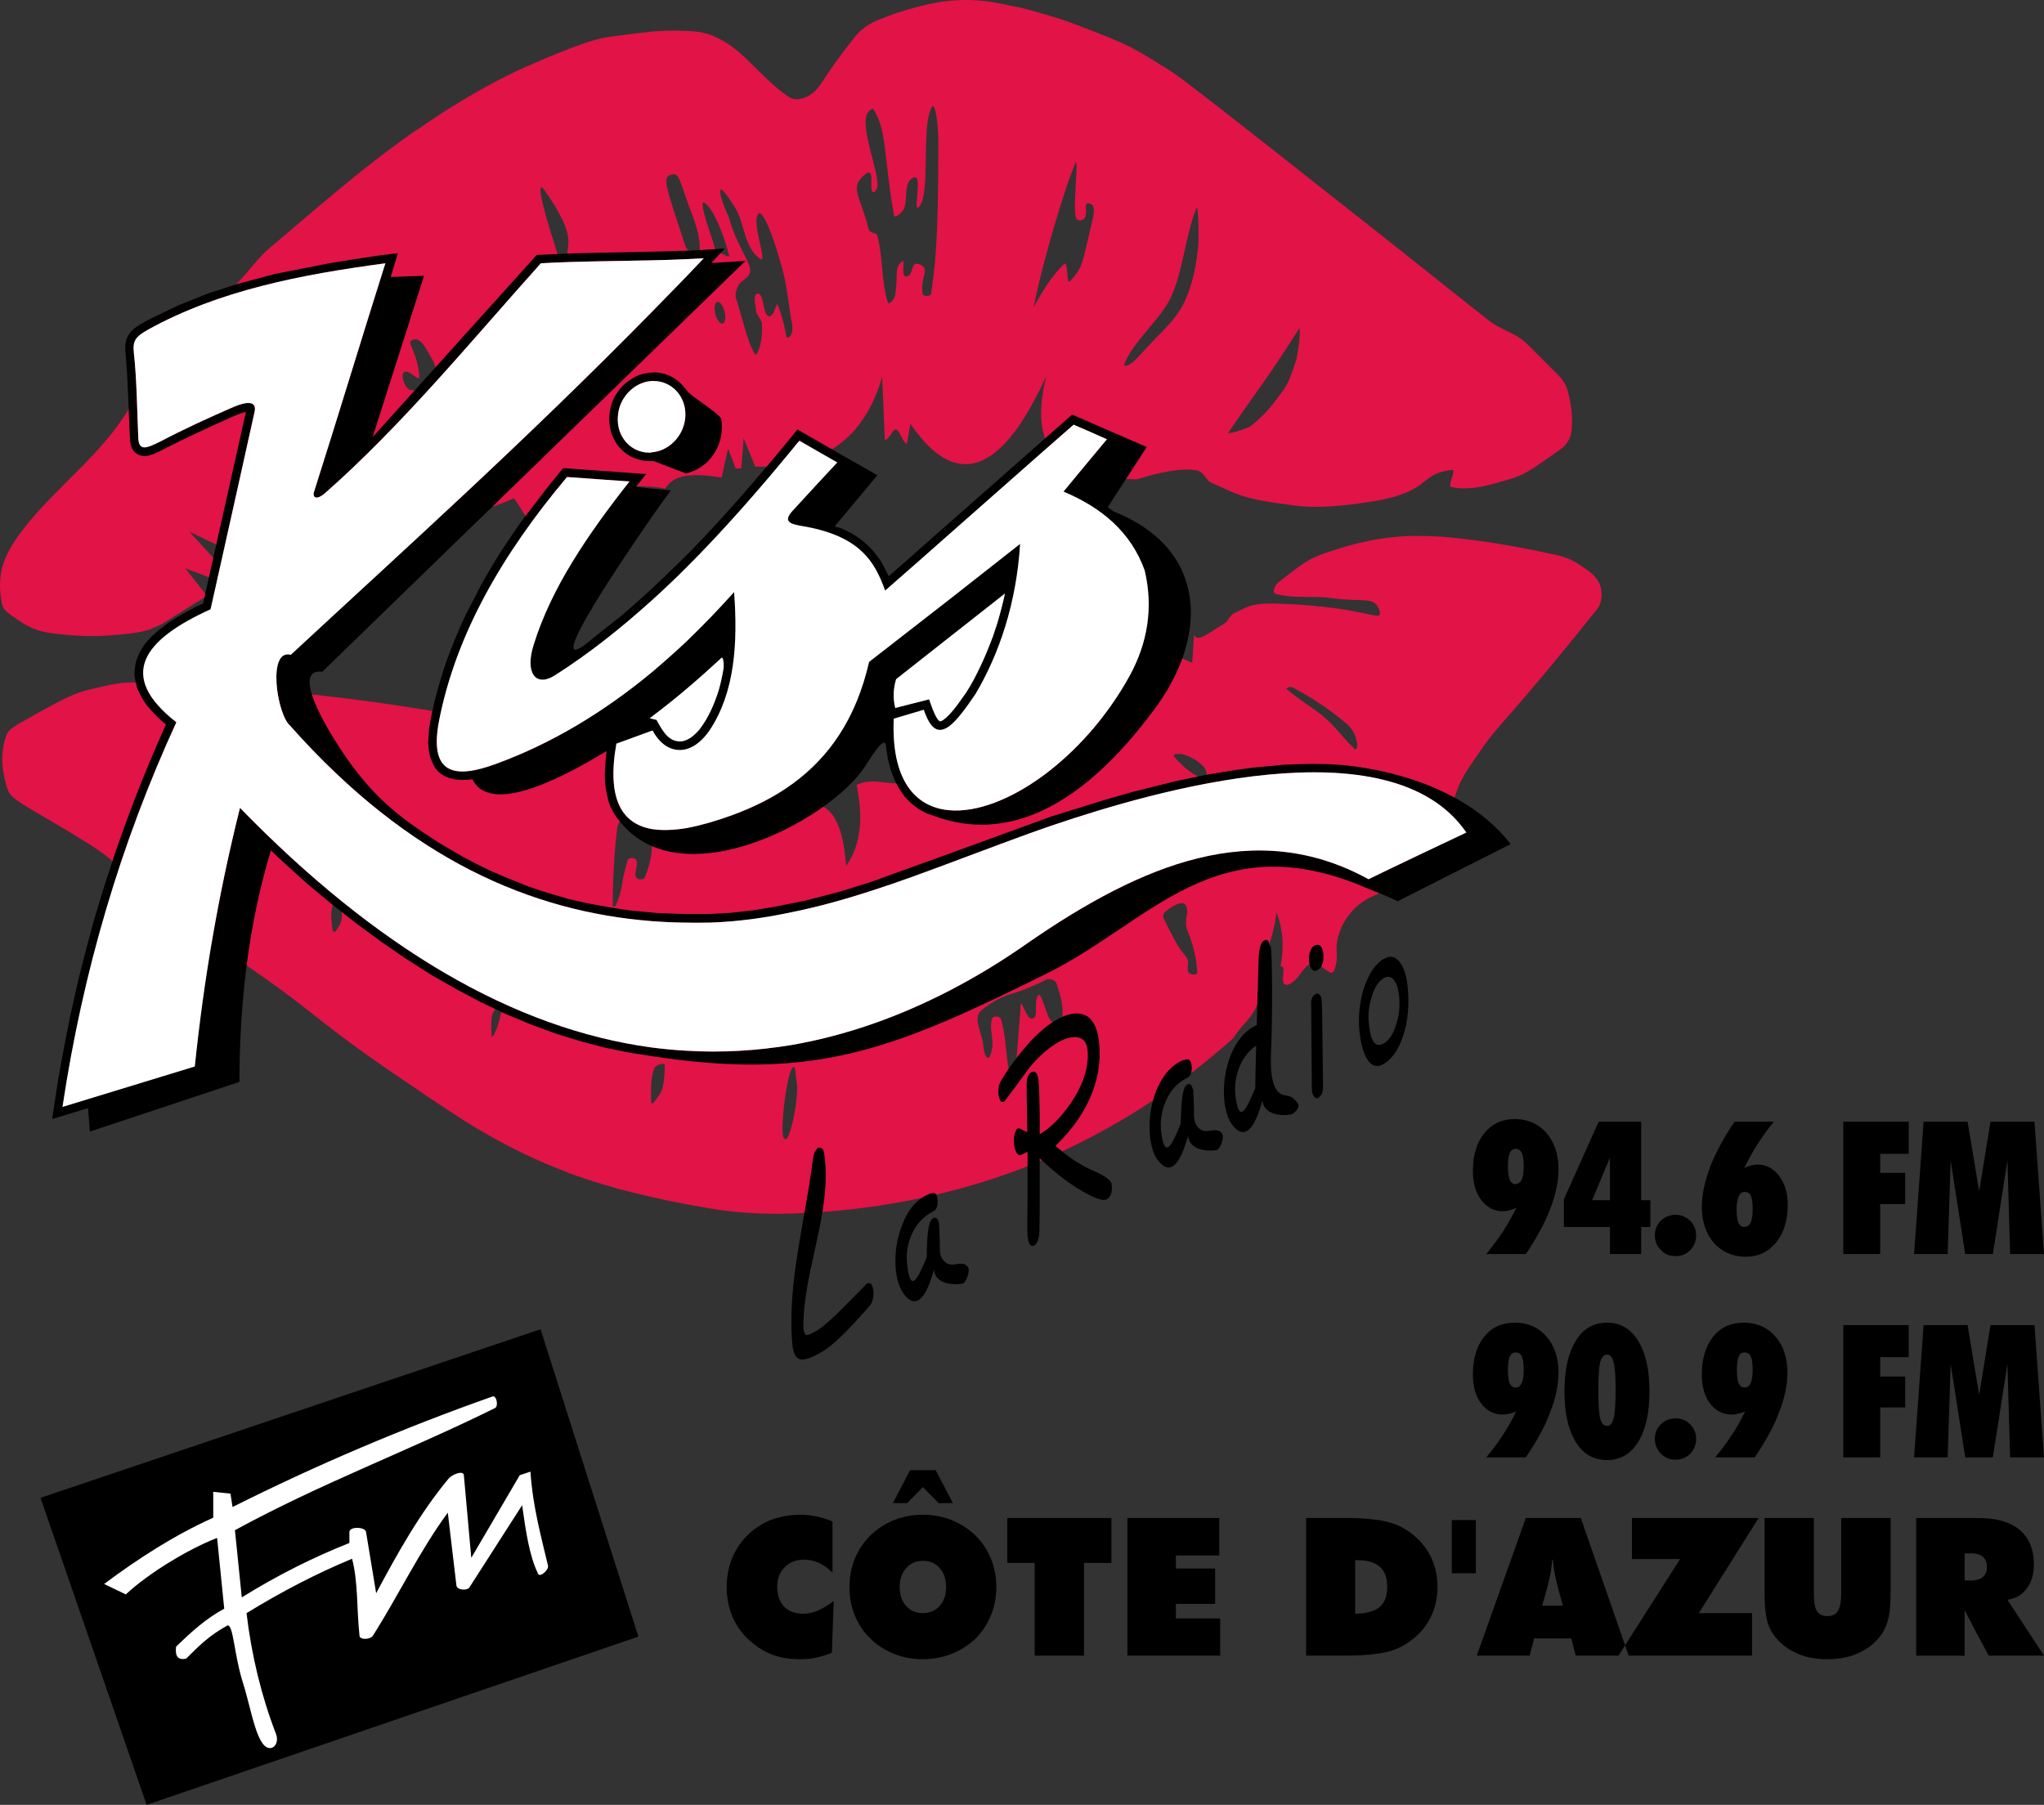
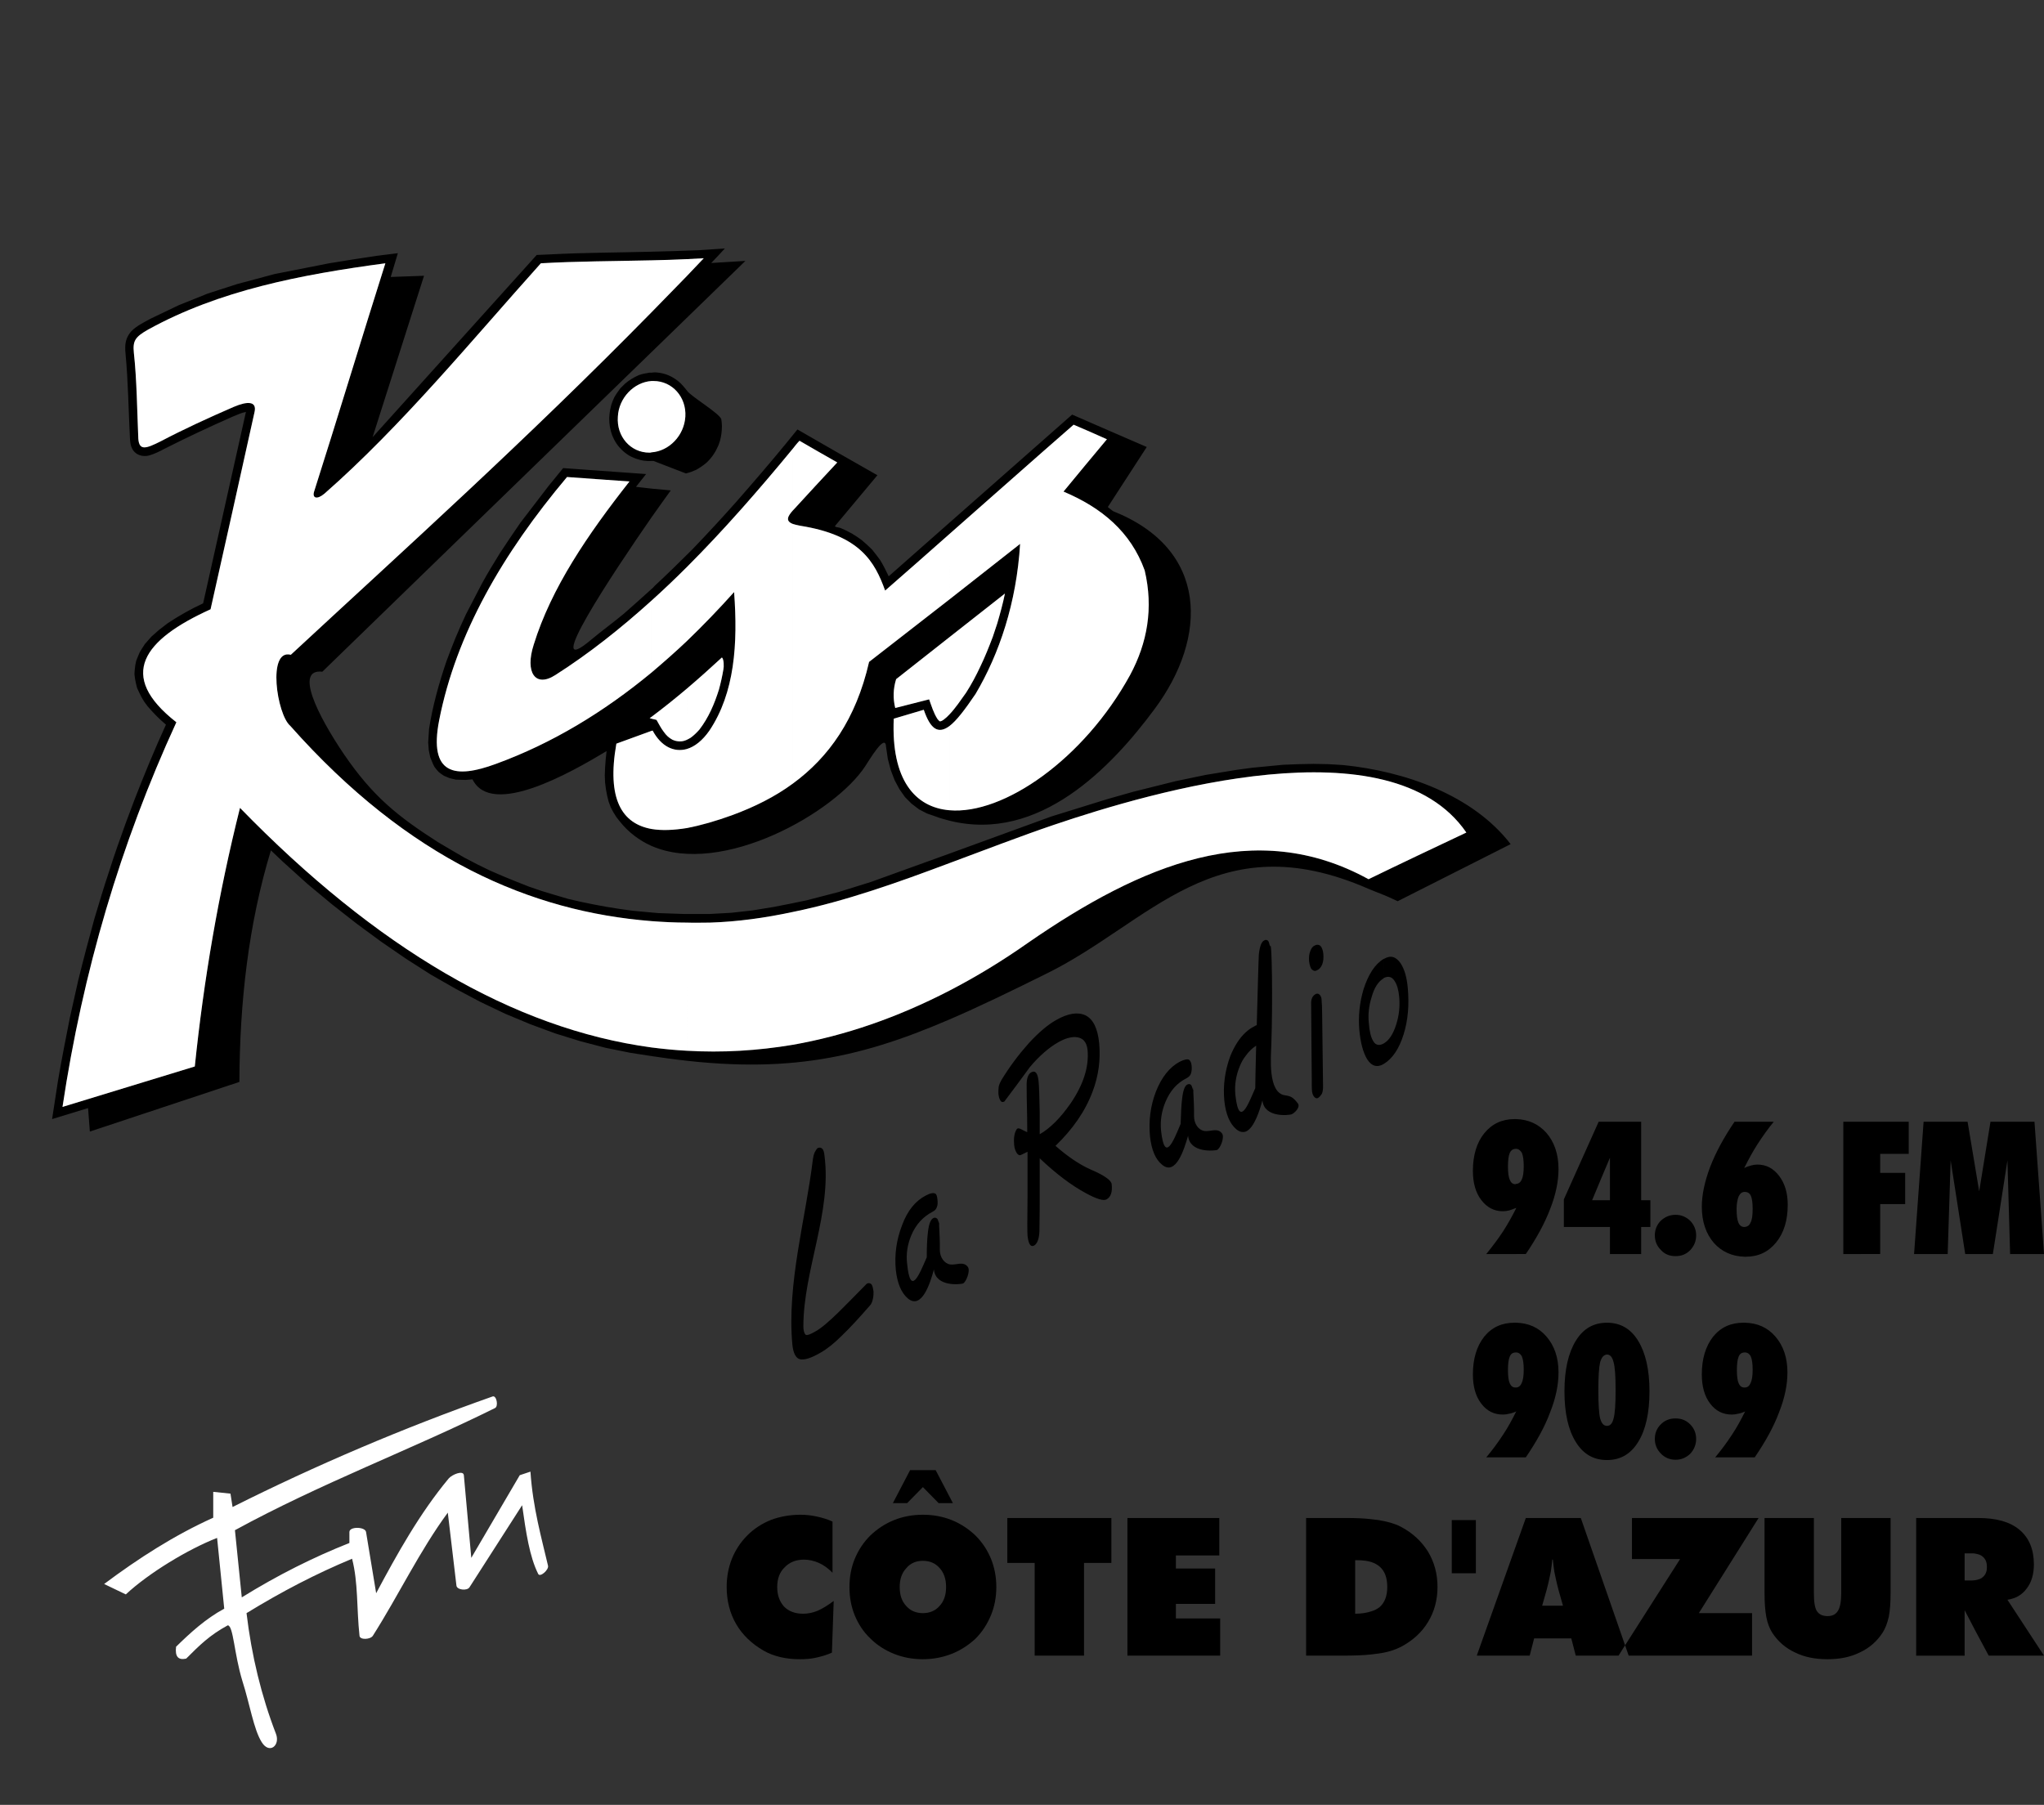
<svg xmlns="http://www.w3.org/2000/svg" version="1.1" id="Layer_1" width="495.018" height="437.166" viewBox="0 0 495.018 437.166" style="overflow:visible;enable-background:new 0 0 495.018 437.166;" xml:space="preserve">
  <rect x="0" y="0" width="495.018" height="437.166" fill="#333333" stroke="none" />
  <g>
-     <path style="fill:#E21346;" d="M320.129,234.198v-60.984c0.216,0.144,0.36,0.288,0.504,0.432c2.736,2.304,4.752,5.184,7.2,7.56   c0.504,0.576,1.296,0.36,0.576-2.304c-0.432-1.728-1.512-3.024-2.736-3.96c-1.8-1.512-3.6-2.88-5.544-4.176v-23.832   c12.097,1.296,14.688,3.528,13.968,1.08c-1.151-3.744-3.527-2.088-11.304-3.096c-0.864-0.144-1.8-0.216-2.664-0.288v-10.368   c1.08-0.432,2.376-0.792,4.104-1.368c4.104-1.296,8.279-2.232,12.6-2.736c4.608-0.504,9.288-0.432,14.112,0   c8.64,0.792,17.28,2.376,25.848,4.248c2.16,0.432,4.393,1.368,6.265,2.736c1.728,1.152,3.672,2.448,4.464,4.608   c0.575,1.8,0.504,4.176-0.648,5.688c-22.32,27.936-23.399,27.072-28.8,35.064c-2.016,2.952-4.32,5.976-5.472,9.648   c-4.608,14.472-11.593,21.168-19.944,24.84c-3.672,1.512-6.912,4.896-8.208,8.712c-1.656,4.752,0.144,5.112-1.296,9.288   c-0.072,0.216-0.648,0.863-1.008,0.576C321.209,235.062,320.633,234.558,320.129,234.198L320.129,234.198z M320.129,122.742V45.63   c10.296,8.064,23.473,18.504,40.464,32.04c2.736,2.16,6.624,3.024,9.217,5.616c2.52,2.52,5.04,5.04,7.56,7.56   c1.224,1.224,2.16,2.808,2.521,4.68c0.72,2.88,1.079,6.12,0.647,9.216c-0.216,1.512-1.224,3.168-2.736,4.176   c-8.495,5.976-8.567,6.192-15.119,7.992c-3.456,1.008-7.416,1.872-11.16,1.08c-1.225-0.288,1.512-4.392,0-4.176   c-6.048,0.864-5.328,2.88-10.44,5.256c-3.168,1.44-6.84,2.16-10.512,2.664C327.186,122.238,323.658,122.67,320.129,122.742z    M320.129,45.63v77.112c-2.376,0.072-4.68,0-7.056-0.36c-2.88-0.36-5.112-0.72-6.912-1.008v-21.096   c0.792-0.792,1.584-1.728,2.304-2.664c3.024-4.032,3.385-3.96,5.473-10.512c0.432-1.44,1.296-8.424,0.575-7.344   c-3.384,5.328-5.976,9.216-8.352,12.6V34.614C310.049,37.71,314.73,41.31,320.129,45.63L320.129,45.63z M320.129,134.262v10.368   c-3.744-0.144-7.632,0.216-11.231-0.792c-0.864-0.216-0.216-2.088,0.647-2.736C315.377,136.494,317.106,135.342,320.129,134.262   L320.129,134.262z M320.129,146.934v23.832c-2.304-1.584-4.607-2.952-7.056-4.248c-0.576-0.288-1.8,0.144-1.44,0.432   c2.809,2.376,5.832,4.176,8.496,6.264v60.984c-1.08-0.937-1.512-1.296-2.808-0.721c-1.8,0.792-2.521,3.24-4.248,4.393   c-0.504,0.359-1.44,1.08-2.088,0.432c-0.864-0.864,0.647-4.68-0.864-4.176c0.937-4.752,0.576-9.144-1.008-13.176   c-0.36,3.815-1.368,7.271-2.952,10.439v-85.176c1.584-0.072,3.744,0,6.912,0.144C315.738,146.502,318.042,146.718,320.129,146.934z    M306.162,34.614v57.744c-2.952,4.176-5.472,7.704-8.64,12.384c-0.504,0.72,4.752-1.08,5.256-1.44   c1.224-0.936,2.304-1.944,3.384-3.024v21.096c-6.192-1.152-7.416-2.088-12.816-4.464c-1.224-0.504-1.728-2.592-3.384-2.952   c-1.151-0.216-2.592-0.288-4.104-0.144v-38.88c0.576-0.936,1.08-1.944,1.584-3.168c1.584-3.816,2.304-7.92,2.735-12.024   c0.217-1.44,0.072-10.512-0.432-9.36c-1.872,4.824-2.664,9.936-3.888,14.832V18.846C288.45,20.79,294.066,25.11,306.162,34.614   L306.162,34.614z M306.162,146.214v85.176c-0.432,0.721-0.864,1.513-1.368,2.232c2.16,11.664-3.24,12.888-6.048,17.784   c-4.104,3.672-8.424,7.199-12.888,10.512V229.95c0.72,1.008,1.08,1.296,1.584,2.088c0.72,1.008-0.216,2.736,0.432,3.528   c0.504,0.647,2.16,0.647,2.088,0c-0.216-3.673-1.151-7.272-2.52-10.513c-0.36-0.936-0.216-2.376,0-3.527   c0.288-1.152-0.145-2.736-1.008-2.736c-0.217,0-0.433,0-0.576,0v-33.912c1.008,1.08,2.16,1.944,3.312,2.664   c0.864,0.576,2.521,1.152,2.88,0.432c0.433-0.864-0.216-1.944-0.792-2.52c-1.439-1.44-3.239-2.304-4.823-2.736   c-0.217-0.072-0.36-0.072-0.576-0.072v-23.328l2.88,1.224l0.432-6.84c0.648,2.376,4.752-1.296,7.128-2.52   c1.08-0.504,1.368-2.088,2.736-2.736C301.77,147.15,302.706,146.43,306.162,146.214z M285.858,18.846v46.368   c-0.576,2.232-1.225,4.464-2.16,6.552c-2.376,5.328-9.432,11.16-11.376,16.344c-0.36,0.792,1.008,1.008,3.744-2.088   c4.68-5.256,7.56-7.416,9.792-11.088v38.88c-3.024,0.216-6.624,1.08-10.584,2.304c-6.984-0.216-13.32-1.008-17.641-4.032V63.99l0,0   c1.152-1.152,0.576,5.184,1.44,4.176c3.312-3.528,2.88-4.032,5.256-13.824c0.432-1.656,1.224-4.752-0.432-5.04   c-1.729-0.36-0.288,1.656-1.225,3.528c-0.359,0.792-1.943,0.648-2.088,0c-0.863-3.024,0.864-15.912-0.216-13.176   c-0.864,2.088-1.8,4.68-2.736,7.632V4.878c1.152,0.432,2.376,0.864,3.528,1.296c12.96,4.968,12.96,5.184,22.536,11.16   C283.986,17.55,284.562,17.91,285.858,18.846L285.858,18.846z M285.858,159.318v23.328c-0.864-0.072-1.872,0.072-1.584,0.504   c0.504,0.648,1.008,1.224,1.584,1.728v33.912c-1.44,0.288-2.736,1.296-3.672,2.088c-0.504,0.432-0.576,1.08-0.433,1.44   c2.16,4.464,3.312,6.479,4.104,7.632v31.968c-8.712,6.408-18.072,12.024-28.225,16.776v-98.928   c9.433-5.328,18.433-12.528,27.145-20.88L285.858,159.318z M257.633,4.878v42.408c-2.88,8.856-6.048,20.448-7.271,27.072   c-0.145,0.576,2.52-5.616,7.271-10.368v48.096c-4.896-3.384-7.056-9.576-4.248-20.952c-2.088,4.536-4.248,8.424-6.264,11.52V1.854   C250.578,2.718,254.106,3.726,257.633,4.878L257.633,4.878z M257.633,179.766v98.928c-3.456,1.584-6.983,3.096-10.512,4.464   v-38.592c0-0.433,0-0.792,0.072-1.225c0.144-1.584,1.296,3.456,2.664,3.384c1.872-0.144,0.432-3.527,1.439-5.472   c0.576-1.08,1.009,0.648,2.521,4.824c0.576,1.512,2.664,3.168,3.168,1.512c0.936-3.023-0.145-6.479-1.08-9.288   c-0.216-0.864-1.729-1.439-2.521-1.008c-2.735,1.368-4.752,2.16-6.264,2.736v-55.08C250.65,183.51,254.177,181.782,257.633,179.766   z M247.122,1.854v100.8c-8.424,12.384-17.28,13.68-26.64,0c-0.288,1.584-0.576,3.24-0.864,4.896   c-0.72-0.144-1.512-2.52-2.232-3.312V64.854c0.144-0.504,0.432-0.936,1.008-1.512c0.936-0.936-0.216,3.456,0.864,3.6   c2.232,0.216,1.008-3.816,3.312-2.952c2.952,1.08,0.216,2.952,0.864,7.128c0.144,0.864,2.016,0.648,2.088,0   c0.864-7.056,1.728-10.512,1.728-37.152c0-2.808-0.648-10.152-1.728-7.776c-2.448,5.184-0.072,20.664-2.952,23.904   c-1.656,1.944,1.008-7.848-1.224-7.128c-2.736,0.936-1.296,5.4-2.52,7.776c-0.288,0.504-0.936,1.152-1.44,1.44V3.078   c3.312-1.08,6.696-2.016,10.224-2.592c4.176-0.648,8.496-0.648,12.672,0C242.514,0.918,244.818,1.35,247.122,1.854L247.122,1.854z    M247.122,184.95v55.08c-3.456,1.151-5.184,1.368-9.36,4.607c-2.376,1.8,0.144,5.688,0.36,8.424c0.36,3.889,1.656,4.177,2.16,0.792   c0.36-2.447-0.792-4.968,0-7.128c0.288-0.792,1.872-0.575,2.088,0c1.584,5.112,1.08,10.729,2.736,15.553   c0.288,0.863,0.648,0.647,2.016-17.712v38.592c-9.288,3.527-19.224,6.264-29.736,8.136v-101.52   C227.826,190.566,237.689,188.694,247.122,184.95z M217.386,3.078v49.104c-0.432,0.288-0.792,0.36-0.864,0   c-2.592-14.544-1.656-20.808-5.112-25.848c-4.68,1.296,1.44,14.328,1.08,18.72c-0.072,0.792-0.576,1.584-1.008,1.512   c-1.224-0.216,0.72-6.624-2.088-4.248c-3.744,3.168-1.08,4.968,1.008,13.248c0.288,1.008,1.944,0.72,2.088,1.512   c1.368,5.328,0.936,11.088,2.52,16.128c0.288,0.864,1.584-0.864,1.728-1.44c0.72-4.176,0.144-5.616,0.648-6.912v39.384   c-0.144-0.072-0.216-0.144-0.36-0.216c-0.864-0.144-1.8,2.664-2.736,2.52c-0.216-5.112-0.432-10.152-0.648-15.264   c-3.528,12.24-10.944,19.368-22.392,21.24V81.486c1.152-1.08,0.504-3.312,0.216-4.896c-0.072-0.504-0.144-1.008-0.216-1.512v-51.48   c0.072,0,0.072,0,0.072,0c1.224,0.864,3.384,0.36,4.824-0.576c3.168-2.16,2.16-3.168,11.088-14.328   c1.44-1.728,3.456-3.096,5.688-3.96C214.362,4.158,215.874,3.582,217.386,3.078L217.386,3.078z M217.386,189.774v101.52   c-7.272,1.296-14.904,2.16-22.824,2.521c-1.08,0.071-2.16,0.144-3.312,0.144v-19.656c1.152-3.168,2.088-9.864,1.728-12.023   c-0.504-2.88-0.216-4.464-1.08-3.601c-0.216,0.216-0.432,0.721-0.648,1.44V192.87c2.448,0.72,4.824,1.44,7.2,2.16   c4.392,1.368,5.904,7.56,6.48,14.688c3.456-4.896,4.248-11.376,2.52-19.584c2.592-1.296,5.112-0.792,7.848-0.504   C215.946,189.702,216.666,189.702,217.386,189.774z M191.25,23.598v51.48c-0.504-3.528-0.936-6.984-1.872-10.224   c-2.304-8.568-4.752-14.04-5.688-13.104c-1.872,1.872,2.376,12.24,0.432,10.944c-3.744-2.448-3.744-8.064-5.832-11.952   c-0.288-0.504-1.728-2.808-2.808-4.104V10.134c0.36,0.216,0.72,0.432,1.08,0.648C181.818,14.454,185.634,19.998,191.25,23.598   L191.25,23.598z M191.25,81.486c0,0.072-0.072,0.072-0.144,0.144c-1.152,0.72-0.216-1.08-2.736-7.776   c-0.36-1.008-0.792,2.88-2.088,2.736c-1.656-0.216-1.152-5.472-2.736-5.472c-1.296,0-0.576,2.736-0.432,4.176   c0.072,1.152,1.44,2.016,1.44,3.384c0.144,5.04-1.368,7.776-1.728,7.128c-2.016-3.456-3.168-9.432-4.536-13.392   c-0.36-1.008,0-2.232,0.576-3.384c0.576-1.08,2.304-1.512,2.736-2.952c0.72-2.016-3.024-6.192-4.824-12.6   c-0.144-0.576-0.72-1.872-1.296-3.24v7.992c0.504,1.44,0.864,2.736,1.08,3.672c0.144,0.36-0.432,0.216-1.08-0.144v13.824   c0.072,0.072,0.072,0.144,0.072,0.216c0.144,0.792,0.144,1.584-0.072,2.016v34.56c0.288-1.224,0.576-2.448,0.864-3.744   c0.576,1.584,1.224,3.168,1.8,4.824c0.432,0,0.936,0,1.368,0c0.216-2.448,0.432-4.896,0.576-7.344   c0.936,2.304,1.872,4.608,2.808,6.912c3.024,0.072,5.76-0.072,8.352-0.504V81.486L191.25,81.486z M191.25,192.87v67.248   c-1.152,3.96-2.376,14.399-1.368,15.624c0.432,0.576,0.936-0.145,1.368-1.44v19.656c-5.328,0.144-10.584-0.072-15.768-0.72V188.334   C180.81,189.774,186.066,191.286,191.25,192.87z M175.481,10.134v36.504c-0.504-0.576-0.864-0.936-0.936-0.72   c-0.36,0.792,0.288,2.592,0.936,4.32v7.992c-1.152-3.6-3.096-7.992-4.824-9.072c-1.8-1.08,1.872,8.568,2.376,10.584   c0.144,0.936,0.936,1.224,1.44,1.512c0.288,0.144,0.648,0.36,1.008,0.504v13.824c-0.288-1.368-1.008-2.448-1.656-2.448   s-0.936,1.152-0.648,2.664c0.288,1.44,1.08,2.592,1.728,2.592c0.288,0,0.504-0.216,0.576-0.576v34.56   c-0.216,1.08-0.432,2.16-0.72,3.312c-3.456-0.576-6.696-0.864-9.36-0.288v-57.6c0.216,0.648,0.432,1.296,0.648,1.944   c0.432,1.296,3.312,1.944,3.384,0.864c0.216-3.672-1.296-7.272-2.52-10.512c-0.648-1.728-1.08-3.168-1.512-4.32V7.47   c1.152,0,2.304,0.072,3.384,0.216C171.09,7.902,173.394,8.838,175.481,10.134L175.481,10.134z M175.481,188.334v104.904   c-1.512-0.217-3.024-0.433-4.608-0.721c-1.8-0.288-3.6-0.647-5.472-1.008V185.526C168.786,186.462,172.169,187.398,175.481,188.334   z M159.354,257.958c0.72-0.36,1.728-0.432,1.656,0.144c-0.144,4.969-0.576,6.049-1.656,7.561v24.624   c2.016,0.432,4.032,0.864,6.048,1.224V185.526c-2.016-0.504-4.032-1.08-6.048-1.584V257.958L159.354,257.958z M165.402,7.47v38.304   c-1.008-2.952-1.368-3.888-2.88-3.456c-2.016,0.576-1.512,2.232,2.88,15.48v57.6c-1.8,0.432-3.312,1.296-4.32,2.952   c-0.576-0.144-1.152-0.216-1.728-0.288V7.542C161.37,7.398,163.386,7.398,165.402,7.47z M157.698,267.102   c0-2.735-0.288-5.615,0.792-8.424c0.144-0.216,0.432-0.504,0.864-0.72v-74.016c-2.088-0.504-4.176-1.08-6.192-1.584v17.856   c0.432,0.648,0.936,1.368,1.584,1.8c0.72,0.504,2.736-0.432,2.952,0.648c0.576,3.168-0.288,6.696-1.512,9.864   c-0.216,0.576-1.656,0.72-2.088,0c-0.72-1.008,0.576-2.808,0-4.176c-0.144-0.288-0.504-0.504-0.936-0.504v81   c2.016,0.504,4.104,0.937,6.192,1.44v-24.624c-0.288,0.432-0.648,0.864-1.08,1.439   C158.202,267.318,157.698,267.318,157.698,267.102L157.698,267.102z M159.354,7.542v110.52c-2.088-0.216-4.176-0.36-6.192-0.288   V8.19C155.178,7.974,157.266,7.686,159.354,7.542z M153.162,8.19v109.584c-6.336,0.072-12.6,1.512-18.864,4.824V59.166   c0.288,0.936,0.576,1.8,0.864,2.736c0.288,0.864,2.088,1.512,2.088,0.792c0.216-3.744,1.728-5.184-2.952-12.96V13.23   c11.088-4.536,12.096-4.104,18.36-4.968C152.802,8.262,152.946,8.262,153.162,8.19L153.162,8.19z M153.162,182.358v17.856   c-0.648-0.864-1.152-1.656-2.016-1.728c-1.008-0.144-1.584,1.296-1.656,2.088c-0.792,6.264-1.08,12.6-1.08,18.864   c0,0.217,0.576,0.145,0.648,0c2.088-4.751,1.08-4.968,2.952-11.087c0.144-0.432,0.648-0.576,1.152-0.504v81   c-5.112-1.296-10.224-2.808-15.264-4.68c-1.224-0.504-2.376-0.937-3.6-1.44v-104.76   C140.634,179.334,146.897,180.846,153.162,182.358z M134.298,13.23v36.504c-0.576-0.936-1.296-2.016-2.088-3.168   c-2.808-4.32-0.72,3.96,2.088,12.6v63.432c-2.016,1.08-4.104,2.376-6.12,3.816c-1.224-1.944-2.448-3.816-3.672-5.76   c-1.44,0.648-2.88,1.296-4.248,1.728V19.638c3.024-1.584,6.12-3.096,9.288-4.392C131.273,14.454,132.858,13.806,134.298,13.23   L134.298,13.23z M134.298,177.966v104.76c-4.824-1.943-9.504-4.176-14.04-6.695v-26.784c0.36-1.008,0.792-2.521,1.296-4.608   c0.072-0.504-0.864-0.863-1.08-0.647c-0.072,0.071-0.144,0.144-0.216,0.216v-69.12C124.938,175.95,129.618,176.958,134.298,177.966   z M120.258,19.638v102.744c-6.192,2.088-12.312,1.944-18.72,0.936v-28.8c0.36,0,0.72-0.072,1.08-0.288   c1.296-0.648,2.448-1.8,2.736-2.952c0.36-1.44,0.072-3.096-0.648-4.176c-0.936-1.512-1.944-3.816-3.168-4.608V31.086   C107.442,26.982,113.706,23.094,120.258,19.638L120.258,19.638z M120.258,175.086v69.12c-1.08,1.08-1.44,1.584-1.224,6.696   c0,0.432,0.432,0.359,1.224-1.656v26.784c-3.312-1.801-6.48-3.672-9.648-5.761c-3.384-2.231-6.408-4.176-9.072-6.048v-92.52   C107.802,172.71,114.066,173.862,120.258,175.086L120.258,175.086z M101.538,91.566c0,0,0.072-0.144,0-0.288   c0-0.144,0-0.36,0-0.504V91.566z M101.538,31.086v51.408c-0.432-0.288-0.936-0.432-1.44-0.216c-2.016,0.648,0.648,1.8,1.44,8.496   v0.792c-0.432,0.432-2.664-2.016-3.528-1.512c-0.936,0.504-0.36,2.16,0,2.952s0.864,1.368,1.44,1.44   c0.648,0.072,1.368,0.144,2.088,0.072v28.8c-5.832-0.936-11.808-2.664-18.288-4.32c-0.576,0.72-1.152,1.368-1.728,1.944V46.35   c5.976-4.968,12.096-9.792,18.576-14.328C100.53,31.734,101.034,31.374,101.538,31.086L101.538,31.086z M101.538,171.702v92.52   c-9.792-6.552-15.624-10.728-20.016-14.111v-24.912c1.008-1.584,1.512-1.944,1.152-5.761c-0.072-0.503-0.648-0.647-1.152-0.576   v-49.968C88.218,169.686,94.914,170.622,101.538,171.702z M81.521,46.35v74.592c-7.776,7.992-19.008,10.08-27.936,11.52   c-2.592-1.224-5.184-2.448-7.704-3.672l6.84,7.488c0.072,1.512,0.144,2.952,0.216,4.464c-2.736-1.08-5.4-2.088-8.064-3.096   l5.256,6.696c-3.672,2.304-7.344,4.536-10.944,6.84c-3.384,1.44-3.312,2.016-12.672,2.736c-4.824,0.36-9.72,0.072-14.688-0.648   c-2.448-0.36-4.824-1.296-6.912-2.736c-3.816-2.592-4.248-2.736-4.608-5.256c-0.504-2.88-0.432-6.048,0.576-9   c1.152-3.312,3.384-6.408,5.688-9.288c7.776-9.576,18.216-17.208,24.624-27.936c2.376-3.96-0.216-9.288,0.576-14.04   c0.288-1.512,1.224-3.24,2.736-4.248c9.144-5.976,10.008-4.248,19.368-9.432c4.536-2.52,7.272-7.704,11.304-11.16   C70.578,55.638,75.978,50.958,81.521,46.35L81.521,46.35z M81.521,168.894v49.968c-0.432,0.072-0.864,0.289-1.008,0.576   c-0.576,2.017-0.144,3.961,0,5.832c0.072,0.288,0.576,0.648,0.648,0.433c0.144-0.145,0.216-0.36,0.36-0.504v24.912   c-6.336-4.824-9.792-7.849-17.784-13.465c-16.2-11.376-29.736-19.943-36.144-27.647c-2.448-3.024-16.128-10.512-21.24-13.68   c-4.032-2.52-4.248-2.88-5.04-5.904c-0.72-2.808-1.08-5.904-0.432-9c0.72-3.24,1.008-3.6,4.68-5.688   c13.032-7.416,13.32-6.984,18.216-8.208c2.952-0.72,5.904-1.296,9.072-1.224C49.41,165.654,65.61,166.95,81.521,168.894z" />
    <path d="M229.914,246.942v-6.984c6.408-3.312,12.816-7.2,19.152-11.664c27.432-18.936,54.863-30.456,82.368-15.336   c7.848-3.816,15.768-7.56,23.688-11.304c-18.432-26.856-76.032-9.936-99.864-1.872c-8.28,2.808-16.776,6.12-25.344,9.288v-2.304   l6.912-2.52l17.784-6.48l13.464-4.176l6.336-1.8l10.368-2.592l7.271-1.512l7.488-1.224l3.744-0.504l3.744-0.36l3.744-0.36   l3.672-0.144l3.672-0.072l3.672,0.072l3.528,0.216c14.903,1.512,31.319,7.2,40.536,19.152l-27.36,13.824   c-3.24-1.584-4.968-2.088-7.128-3.024c-37.008-16.128-52.776,8.28-78.12,20.664C244.674,240.174,237.114,243.846,229.914,246.942   L229.914,246.942z M229.914,198.774c21.816,5.472,39.384-13.104,49.68-27c12.96-17.424,13.177-38.736-10.008-47.952   c-0.432-0.288-0.863-0.648-1.296-1.008l9.433-14.544c-3.961-1.728-14.185-6.12-18.072-7.848   c-9.937,8.712-19.8,17.496-29.736,26.208v2.736c10.08-8.856,20.016-17.712,30.096-26.496c2.664,1.152,5.4,2.304,8.064,3.528   c-3.528,4.176-6.984,8.424-10.512,12.672c9.216,3.888,16.271,9.72,19.655,19.08c2.16,9.144,0.648,17.568-3.527,25.344   c-11.16,20.376-30.672,33.912-43.776,32.76V198.774L229.914,198.774z M229.914,175.878c1.728-1.296,3.744-3.96,6.336-7.776   c5.76-9.72,9.936-22.104,10.8-36.36c-5.688,4.464-11.448,9-17.136,13.464v9.144l13.464-10.584   c-0.504,2.448-1.152,4.824-1.872,7.272c-0.36,1.08-0.72,2.16-1.08,3.24c-0.936,2.448-1.872,4.824-3.024,7.2   c-1.008,2.16-2.16,4.32-3.456,6.336c-1.296,1.8-2.52,3.672-4.032,5.256V175.878z M158.85,90.198   c0.864,0.072,1.656,0.216,2.52,0.504c0.792,0.288,1.512,0.648,2.232,1.152c0.864,0.576,1.512,1.224,2.16,2.016l0.648,0.792   c0.72,1.224,7.992,5.544,8.28,6.912c0.072,0.576,0.144,1.08,0.144,1.584c0,1.296-0.144,2.448-0.504,3.744l-0.36,1.008   c-0.72,1.656-1.584,2.952-2.88,4.176c-0.792,0.648-1.584,1.224-2.52,1.728c-0.792,0.36-1.584,0.648-2.448,0.864l-7.848-3.024   c-0.144,0-0.36,0-0.504,0v-2.088c4.248-0.288,7.92-4.032,8.208-8.64c0.288-4.752-3.168-8.64-7.704-8.64c-0.144,0-0.288,0-0.504,0   V90.27C158.13,90.198,158.49,90.198,158.85,90.198L158.85,90.198z M229.914,126.63c-4.896,4.32-9.792,8.64-14.688,12.96   c-0.648-1.368-1.296-2.664-2.088-3.96c-0.648-0.864-1.224-1.656-1.944-2.52c-0.864-0.864-1.656-1.584-2.52-2.304   c-0.792-0.576-1.512-1.08-2.376-1.584c-0.864-0.432-1.728-0.936-2.664-1.296c-0.432-0.216-1.656-0.216-1.368-0.576l10.224-12.24   c-4.32-2.448-15.048-8.568-19.368-11.088l-2.808,3.456c-3.96,4.824-7.992,9.504-12.096,14.184   c-3.456,3.888-6.984,7.704-10.584,11.448c-3.024,3.024-6.048,5.976-9.144,8.856c-0.216,0.288-0.432,0.504-0.72,0.72v2.808   c12.6-11.448,24.336-24.696,35.856-38.736c3.024,1.728,6.048,3.528,9.144,5.256c-3.528,3.816-7.056,7.56-10.512,11.376   c-1.656,1.8-2.664,3.312,1.584,3.96c14.472,2.304,18,8.712,20.52,15.696c5.184-4.536,10.368-9.072,15.552-13.68V126.63   L229.914,126.63z M229.914,145.206v9.144l-12.888,10.152c-0.72,2.304-0.792,4.68-0.216,6.984l8.208-2.088   c0.576,1.584,1.08,3.312,2.016,4.752c0.144,0.144,0.432,0.576,0.648,0.576c0.576-0.072,1.152-0.648,1.584-1.008   c0.216-0.216,0.432-0.432,0.648-0.648v2.808c-2.664,1.944-4.536,0.864-6.192-3.96l-7.272,2.16   c-0.648,14.76,5.112,21.456,13.464,22.176v2.52c-1.08-0.288-2.232-0.576-3.312-1.008l-2.088-0.72l-1.944-1.008l-1.8-1.368   l-1.584-1.584l-1.368-1.944l-1.152-2.16l-0.936-2.448l-0.72-2.736l-0.432-2.952c-0.144-3.456-4.248,3.6-5.04,4.752   c-7.272,11.16-34.632,26.784-51.768,19.296v-4.104c5.184,0.864,12.096-0.576,19.656-3.384c15.696-5.76,28.224-16.128,33.048-37.08   C216.954,155.286,223.434,150.246,229.914,145.206L229.914,145.206z M229.914,206.766l-18.936,6.84l-7.848,2.448l-7.776,2.016   c-2.664,0.576-5.256,1.081-7.848,1.584l-5.256,0.863l-5.184,0.576l-5.184,0.288h-6.264l-6.192-0.216l-1.656-0.145v2.089   c4.752,0.359,9.432,0.432,14.184,0.359c19.512-0.576,38.952-7.272,57.96-14.4V206.766L229.914,206.766z M229.914,239.958v6.984   c-22.752,9.792-41.04,13.535-71.136,9l-1.008-0.145v-2.088C181.674,256.95,205.722,252.414,229.914,239.958L229.914,239.958z    M157.77,177.03v-2.952l1.224,0.288c0.576,1.008,1.08,2.016,1.8,2.952c0.576,0.792,1.152,1.368,2.088,1.872l0.576,0.216   c1.44,0.432,2.592,0.072,3.816-0.72c0.792-0.576,1.44-1.224,2.088-1.944c2.232-2.88,3.672-6.264,4.752-9.72   c0.432-1.584,0.792-3.168,1.08-4.896c0.144-0.648,0.144-2.448-0.36-2.88c-5.472,5.112-11.16,9.936-17.064,14.4v-10.728   c6.984-5.832,13.608-12.312,20.016-19.512c0.936,12.528,0.144,24.408-5.976,33.552c-4.104,6.12-10.296,6.408-13.752,0   L157.77,177.03L157.77,177.03z M157.77,125.334v-6.984l4.68,0.432C161.802,119.646,160.074,122.094,157.77,125.334L157.77,125.334z    M157.77,85.302v-9.648c4.176-4.248,8.424-8.64,12.672-13.104c-4.104,0.288-8.352,0.432-12.672,0.504v-2.088   c3.816-0.072,7.56-0.216,11.376-0.36l6.408-0.432c-1.08,1.224-2.232,2.376-3.312,3.528l8.28-0.504L157.77,85.302z M157.77,111.654   c-1.224,0.072-2.376-0.072-3.6-0.504c-0.792-0.288-1.512-0.576-2.232-1.08c-0.72-0.504-1.296-1.008-1.872-1.656   c-0.576-0.648-1.008-1.296-1.368-2.016l-0.432-0.936c-0.504-1.368-0.72-2.664-0.72-4.104l0.072-1.08   c0.144-1.44,0.504-2.736,1.152-4.032c0.432-0.792,0.936-1.44,1.44-2.16c0.36-0.36,0.72-0.72,1.08-1.08   c1.08-0.936,2.16-1.584,3.456-2.16c0.864-0.288,1.584-0.432,2.52-0.576c0.144,0,0.36,0,0.504,0v2.016   c-4.248,0.288-7.92,4.104-8.136,8.64c-0.36,4.824,3.096,8.712,7.632,8.712c0.144,0,0.36,0,0.504-0.072V111.654L157.77,111.654z    M157.77,60.966c-8.136,0.216-16.344,0.216-24.48,0.648l-3.312,0.144l-39.744,44.136l12.456-39.096l-8.064,0.288l1.728-5.76   l-5.184,0.648c-3.816,0.576-7.632,1.152-11.448,1.8l-13.176,2.592l-9.144,2.448l-7.128,2.304l-6.984,2.808l-6.768,3.24   c-1.584,0.864-3.384,1.728-4.68,3.024c-1.08,1.224-1.512,2.448-1.512,4.032c0,0.432,0,0.937,0.072,1.44   c0.648,6.84,0.72,13.824,1.08,20.736c0.072,0.864,0.144,1.584,0.576,2.376c0.288,0.504,0.576,0.792,1.08,1.152   c0.864,0.504,1.512,0.576,2.448,0.504l0.648-0.144c1.224-0.36,2.376-0.936,3.6-1.584c5.4-2.736,10.944-5.328,16.488-7.776   c1.08-0.432,2.088-0.936,3.24-1.152c-3.456,15.408-6.912,30.888-10.368,46.368c-2.952,1.368-5.76,2.952-8.496,4.752l-2.16,1.656   l-1.872,1.656l-1.584,1.8l-0.648,1.008l-0.576,0.936l-0.432,1.008l-0.432,1.08l-0.216,1.008l-0.144,1.152l-0.072,1.08l0.144,1.152   l0.216,1.08l0.288,1.152l0.504,1.08l0.576,1.152l0.648,1.08l0.792,1.08c1.368,1.584,2.808,3.096,4.464,4.464   c-2.736,5.976-5.256,12.096-7.632,18.216l-2.16,5.76c-1.368,3.816-2.736,7.632-3.96,11.52c-1.296,3.888-2.448,7.704-3.6,11.591   c-1.368,4.969-2.664,9.864-3.888,14.832l-2.016,9c-1.008,5.112-2.016,10.152-2.88,15.265l-1.44,9.359l8.712-2.663l0.432,5.688   l36.216-12.024c0.072-19.224,2.16-38.088,7.632-56.087l2.88,2.736l5.976,5.4l5.976,4.968l5.976,4.68l5.976,4.393l5.976,4.104   l5.976,3.816l6.048,3.456l5.976,3.168l6.048,2.88l6.048,2.52l6.048,2.232l6.048,1.872l6.048,1.584l6.048,1.224l5.112,0.792v-2.088   c-33.408-4.536-66.672-24.12-99.648-58.032c-5.256,20.952-8.784,41.76-10.944,62.641l-32.04,9.792   c4.896-32.688,14.04-63.72,27.576-93.168c-14.544-11.376-7.92-20.016,8.28-27.36c3.6-15.984,7.128-31.896,10.656-47.808   c0.576-2.592-1.656-2.664-5.04-1.224c-5.976,2.592-11.952,5.328-17.712,8.352c-3.456,1.728-5.184,2.376-5.4-0.648   c-0.288-6.552-0.36-14.328-1.08-20.808c-0.288-2.88,0.288-3.816,3.456-5.616c17.208-9.504,37.008-13.32,57.456-16.056   c-5.544,17.496-11.592,37.512-17.28,55.368c-0.432,1.512,0.72,1.944,2.52,0.432c18.792-16.488,35.928-37.44,52.416-55.8   c8.64-0.504,17.784-0.504,26.784-0.72V60.966L157.77,60.966z M157.77,75.654c-30.6,31.176-59.544,57.168-87.336,82.944   c-5.76-1.512-3.384,14.472-0.144,17.208c28.728,32.4,58.392,45,87.48,47.304v-2.089l-4.608-0.432l-3.096-0.432l-3.168-0.504   l-3.096-0.576l-3.168-0.648l-3.096-0.72l-3.168-0.936l-3.096-0.936l-3.168-1.08l-3.096-1.224l-3.168-1.296l-3.168-1.368   l-3.096-1.512l-3.168-1.656l-3.096-1.8l-3.168-1.872c-9.792-6.264-15.84-11.088-22.824-21.312   c-6.48-9.576-12.024-20.808-5.256-20.016l79.704-77.4V75.654L157.77,75.654z M157.77,118.35v6.984   c-9.288,13.392-27.288,40.464-14.4,29.448c2.52-2.088,5.184-4.032,7.704-6.12c2.232-1.944,4.464-3.96,6.696-5.976v2.808   c-7.416,6.696-15.12,12.816-23.256,18c-4.896,3.168-7.416-0.648-5.256-7.344c4.248-13.752,13.104-26.712,23.184-39.528   c-5.04-0.36-10.08-0.72-15.12-1.08c-15.624,18.576-26.856,38.016-30.96,58.896c-2.592,13.248,3.816,14.256,13.752,10.584   c13.608-4.968,26.064-12.528,37.656-22.104v10.728c-0.144,0.072-0.288,0.216-0.432,0.288l0.432,0.144v2.952l-8.496,3.096   c-2.376,13.464,1.368,19.368,8.496,20.664v4.104c-2.88-1.296-5.544-3.24-7.704-5.976l-0.792-1.008l-0.72-1.152l-0.648-1.224   l-0.504-1.368l-0.36-1.44l-0.288-1.512l-0.216-1.656l-0.072-1.728l0.072-1.872l0.144-1.944l0.216-2.088   c-8.856,5.328-27.864,16.128-32.472,6.84l-1.656,0.144l-2.376-0.072l-1.512-0.36l-1.368-0.576l-0.648-0.432l-0.648-0.504   l-0.504-0.576l-0.504-0.648l-0.36-0.72l-0.648-1.584l-0.36-1.728l-0.144-1.872c0.072-1.152,0.144-2.232,0.216-3.312   c0.864-5.544,2.376-10.944,4.176-16.272c0.72-1.944,1.44-3.816,2.232-5.76c0.792-1.944,1.656-3.816,2.52-5.688l3.888-7.488   c1.368-2.52,2.88-4.968,4.392-7.416c1.584-2.448,3.24-4.824,4.896-7.272l6.84-8.928l3.528-4.32l20.088,1.44l-2.448,3.096   L157.77,118.35z" />
    <path d="M338.85,241.398c-0.145-1.584-0.505-2.881-1.08-3.744c-0.648-1.08-1.513-1.296-2.593-0.792v-4.608   c1.584-0.936,2.881-0.576,4.032,1.08c0.937,1.44,1.513,3.456,1.729,5.976l0,0c0.359,4.032,0.071,7.776-1.009,11.232   c-1.079,3.456-2.663,5.832-4.752,7.128v-4.968c1.225-0.72,2.232-2.232,2.952-4.536C338.85,245.934,339.066,243.702,338.85,241.398z    M335.177,236.862c-0.071,0.071-0.071,0.071-0.144,0.144c-1.224,0.72-2.232,2.232-2.88,4.608c-0.648,2.088-0.864,4.176-0.648,6.191   c0.145,2.017,0.504,3.456,1.08,4.393c0.576,1.008,1.512,1.151,2.592,0.504l0,0v4.968l0,0c-1.655,1.008-3.023,0.576-4.104-1.152   c-0.937-1.584-1.584-3.888-1.872-7.056c-0.288-3.312,0.072-6.624,1.008-9.792c1.152-3.6,2.736-6.12,4.896-7.416h0.071V236.862   L335.177,236.862z M301.698,274.086v-5.688c0.72-1.08,1.512-3.024,2.304-4.824l0,0l0,0c0-0.792,0.072-5.112,0.216-10.296   c-1.008,0.647-1.8,1.439-2.52,2.447v-5.688c0.647-0.576,1.296-1.08,2.088-1.44c0.144-0.144,0.36-0.216,0.576-0.288   c0.216-7.991,0.432-16.271,0.504-17.136c0.216-1.944,0.647-3.096,1.296-3.384c0.36-0.216,0.648-0.145,0.936,0.072   c0.288,0.288,0.576,2.016,0.505,1.367l0,0c0.432-2.159,0.647,13.393,0.288,23.832c-0.072,2.736-0.937,11.664,3.312,12.24   c1.368,0.216,1.944,0.433,3.096,1.944c0.721,0.936-0.792,2.376-1.512,2.664c-0.576,0.216-6.624,0.936-7.056-3.384v-0.072v0.072   C305.082,268.974,303.713,273.294,301.698,274.086L301.698,274.086z M320.058,242.118c0.071,0.792,0.144,2.016,0.144,3.744   c0.072,5.111,0.144,10.872,0.216,17.352c0,0.648-0.072,1.224-0.288,1.729c-0.288,0.432-0.576,0.792-0.936,1.008   c-0.288,0.144-0.576,0.071-0.864-0.216c-0.288-0.288-0.504-0.792-0.576-1.368c-0.071-0.576-0.071-1.729-0.071-3.312   c-0.072-5.04-0.072-10.943-0.145-17.784c-0.072-1.224,0.288-2.088,1.152-2.52c0.359-0.145,0.647-0.072,0.936,0.216   C319.841,241.254,320.058,241.614,320.058,242.118L320.058,242.118L320.058,242.118z M320.49,231.102   c0.072,1.009,0,1.801-0.288,2.521c-0.288,0.647-0.648,1.152-1.224,1.368c-0.433,0.288-0.864,0.216-1.225-0.145   c-0.359-0.288-0.576-1.008-0.72-2.016c-0.072-0.937,0-1.729,0.288-2.448c0.216-0.647,0.576-1.152,1.08-1.368   c0.504-0.288,1.008-0.216,1.368,0.072C320.129,229.446,320.417,230.166,320.49,231.102z M301.698,250.038v5.688   c-0.576,0.721-1.08,1.584-1.44,2.521c-0.936,2.231-1.296,4.536-1.08,6.912c0.505,4.68,1.44,4.824,2.521,3.24v5.688   c-0.72,0.216-1.44,0.144-2.304-0.576c-1.584-1.368-2.521-3.6-2.881-6.84c-0.359-3.744,0.145-7.344,1.44-10.872   C298.961,253.35,300.186,251.406,301.698,250.038L301.698,250.038z M266.202,252.702c0.36,3.96-0.144,7.848-1.584,11.664   c-1.8,4.823-4.824,9.144-9,13.176c2.88,2.52,5.688,4.464,8.424,5.688c3.384,1.44,5.112,2.664,5.185,3.601   c0.216,1.872-0.217,3.096-1.225,3.672c-0.72,0.432-2.448-0.072-5.184-1.584c-3.312-1.8-6.984-4.536-11.017-8.352   c0,0.863,0,3.168,0,6.911c0,3.744,0,7.345-0.071,10.729c-0.072,1.872-0.504,2.952-1.225,3.456c-0.936,0.504-1.439-0.36-1.655-2.376   c-0.072-0.648-0.072-3.888,0-9.576c0-3.384,0-9.504,0-10.728l-1.656,0.792c-0.288,0.144-0.72-0.072-1.008-0.576   s-0.504-1.08-0.576-1.872c-0.144-1.512,0-2.809,0.576-3.744c0.432-0.72,1.296,0.144,2.592,0.647c0-5.544-0.145-6.84-0.145-11.592   c0-1.512,0.433-2.52,1.08-2.88c1.009-0.576,1.584,0.145,1.8,2.017c0.145,1.367,0.217,3.96,0.288,7.703c0,1.225,0,2.952,0,5.257   c2.521-1.44,5.04-3.96,7.488-7.488c3.096-4.536,4.464-8.856,4.104-12.888c-0.217-2.089-1.225-3.097-3.024-3.169   c-1.152,0-2.448,0.36-3.888,1.152c-2.448,1.368-4.824,3.456-7.057,6.12c-2.016,2.808-4.104,5.544-6.191,8.353   c-0.432,0.216-0.72,0.144-0.936-0.217c-0.288-0.432-0.432-1.008-0.504-1.728c0-0.576,0-1.152,0.072-1.656   c0.144-0.576,0.36-1.08,0.648-1.584c2.016-3.312,4.248-6.264,6.624-8.928c2.448-2.664,4.681-4.536,6.624-5.616   c2.881-1.656,5.257-2.016,7.129-1.152C264.761,246.87,265.841,249.102,266.202,252.702L266.202,252.702L266.202,252.702z    M227.466,296.478c-0.288-2.951,0.216,2.736,0.144,6.265c0,1.8,1.08,3.312,2.52,3.527c1.368,0.217,3.168-0.863,4.248,0.576   c0.72,0.937-0.432,3.744-1.152,4.032c-0.576,0.216-6.624,0.937-7.056-3.384c-0.864,3.24-2.952,9.864-6.336,6.983   c-1.584-1.367-2.52-3.672-2.88-6.84c-0.36-3.744,0.144-7.344,1.512-10.872c1.296-3.527,3.24-5.903,5.76-7.199   c1.08-0.576,1.872-0.721,2.304-0.433c0.288,0.145,0.432,0.648,0.504,1.44c0.072,0.72,0.072,1.296-0.144,1.8   c-0.144,0.504-0.504,0.864-1.08,1.152c-2.304,1.224-4.032,3.096-5.112,5.688c-0.936,2.232-1.296,4.536-1.008,6.912   c0.792,7.992,2.88,2.736,4.752-1.584c0-2.304,0.072-4.464,0.288-6.12c0.216-1.944,0.648-3.023,1.296-3.384   c0.288-0.145,0.648-0.145,0.936,0.144C227.25,295.398,227.538,297.126,227.466,296.478L227.466,296.478L227.466,296.478z    M289.026,264.15L289.026,264.15c0.071,0.647-0.288-1.08-0.576-1.368c-0.216-0.216-0.576-0.288-0.937-0.072   c-0.575,0.288-1.008,1.44-1.224,3.384c-0.216,1.656-0.288,3.816-0.36,6.12c-1.8,4.32-3.888,9.576-4.752,1.584   c-0.216-2.376,0.145-4.68,1.08-6.912c1.08-2.592,2.736-4.536,5.04-5.688c0.576-0.288,1.009-0.721,1.152-1.225s0.216-1.08,0.144-1.8   c-0.071-0.72-0.287-1.224-0.575-1.439c-0.36-0.288-1.152-0.145-2.305,0.432c-2.447,1.296-4.392,3.744-5.76,7.2   c-1.368,3.527-1.8,7.2-1.44,10.943c0.36,3.168,1.297,5.473,2.881,6.769c3.384,2.88,5.399-3.744,6.336-6.984   c0.432,4.32,6.479,3.601,6.983,3.456c0.792-0.288,1.944-3.096,1.225-4.032c-1.08-1.439-2.88-0.359-4.248-0.575   c-1.44-0.217-2.521-1.729-2.521-3.601C289.242,266.814,288.738,261.198,289.026,264.15L289.026,264.15z M211.554,312.822   c0,0.504,0,1.08-0.144,1.728c-0.144,0.72-0.36,1.296-0.72,1.656c-2.448,2.808-4.68,5.256-6.696,7.2   c-1.944,1.943-3.672,3.312-5.184,4.176c-2.304,1.368-3.96,1.872-5.04,1.656c-1.008-0.217-1.656-1.44-1.872-3.528   c-1.368-14.76,3.24-30.528,4.968-44.928c0.072-0.576,0.216-1.152,0.432-1.656c0.288-0.504,0.504-0.937,0.792-1.08   c0.432-0.144,0.792-0.072,1.08,0.216c0.216,0.216,0.432,0.792,0.504,1.656c1.8,13.68-5.112,27.864-5.112,41.328   c0,1.296,0.36,2.016,0.648,2.088c0.288,0.144,1.08-0.145,2.304-0.864c1.44-0.792,3.24-2.376,5.544-4.607   c2.232-2.232,4.536-4.536,6.84-6.912c0.36-0.216,0.72-0.216,1.08,0.071C211.266,311.238,211.41,311.886,211.554,312.822   L211.554,312.822z" />
-     <polygon points="9.81,362.79 130.914,321.966 154.602,396.414 35.514,437.166  " />
-     <path d="M446.417,352.998v-32.04h15.84v7.776h-6.912v4.68h6.049v7.488h-6.049v12.096H446.417L446.417,352.998z M463.553,352.998   l2.305-32.04h10.655l2.809,16.92l2.736-16.92h10.655l2.305,32.04h-8.208l-0.648-22.68l-3.528,22.68h-6.695l-3.528-22.68   l-0.72,22.68H463.553z" />
    <path d="M422.585,352.998v-11.016c0,0,0-0.072,0.072-0.145c-0.072,0-0.072,0-0.072,0.072v-5.832c0.576,0,1.08-0.36,1.368-1.08   c0.36-0.72,0.504-1.8,0.504-3.24c0-1.439-0.144-2.448-0.432-3.168c-0.36-0.72-0.864-1.008-1.44-1.008l0,0v-7.2   c3.024,0.072,5.473,1.152,7.344,3.312c1.944,2.231,2.952,5.111,2.952,8.712c0,3.023-0.647,6.191-2.016,9.647   c-1.296,3.528-3.312,7.128-5.904,10.944H422.585z M422.585,320.382v7.2c-0.72,0-1.224,0.288-1.512,1.008   c-0.288,0.648-0.432,1.729-0.432,3.312c0,1.439,0.144,2.52,0.432,3.168c0.288,0.647,0.72,1.008,1.368,1.008   c0.071,0,0.071,0,0.144,0v5.832c-0.576,0.216-1.08,0.432-1.584,0.504c-0.576,0.144-1.08,0.216-1.584,0.216   c-2.16,0-3.888-0.864-5.256-2.664s-2.016-4.176-2.016-7.056c0-3.816,0.936-6.84,2.735-9.145c1.872-2.304,4.32-3.384,7.345-3.384   C422.297,320.382,422.442,320.382,422.585,320.382L422.585,320.382z M422.585,341.982c-0.936,1.871-1.943,3.743-3.096,5.472   c-1.224,1.872-2.592,3.744-4.104,5.544h7.2V341.982L422.585,341.982z M389.177,353.646v-8.279l0,0c0.792,0,1.297-0.576,1.584-1.729   c0.36-1.224,0.505-3.527,0.505-6.912c0-3.384-0.145-5.615-0.505-6.84c-0.287-1.151-0.792-1.8-1.584-1.8l0,0v-7.704l0,0   c3.24,0,5.761,1.44,7.561,4.393c1.8,2.951,2.736,6.983,2.736,12.239s-0.937,9.36-2.736,12.24   C394.938,352.206,392.417,353.646,389.177,353.646L389.177,353.646L389.177,353.646z M400.77,348.534   c0-1.44,0.504-2.592,1.439-3.528c1.008-1.008,2.16-1.439,3.601-1.439c1.367,0,2.52,0.432,3.527,1.439   c0.937,0.937,1.44,2.16,1.44,3.528s-0.504,2.592-1.44,3.6c-1.008,0.937-2.16,1.44-3.527,1.44c-1.44,0-2.593-0.504-3.528-1.44   C401.274,351.126,400.77,349.902,400.77,348.534z M367.217,341.838c-0.071,0-0.071,0-0.071,0.072v-5.832   c0.576,0,1.08-0.36,1.367-1.08c0.36-0.72,0.505-1.8,0.505-3.24c0-1.439-0.145-2.448-0.433-3.168   c-0.359-0.72-0.863-1.008-1.439-1.008l0,0v-7.2c3.023,0.072,5.472,1.152,7.344,3.312c1.944,2.231,2.952,5.111,2.952,8.712   c0,3.023-0.648,6.191-2.017,9.647c-1.296,3.528-3.312,7.128-5.903,10.944h-2.376v-11.016   C367.146,341.982,367.146,341.91,367.217,341.838L367.217,341.838z M389.177,320.382v7.704c-0.792,0.072-1.296,0.648-1.655,1.872   c-0.288,1.224-0.433,3.456-0.433,6.768c0,3.385,0.145,5.616,0.433,6.841c0.359,1.224,0.863,1.8,1.655,1.8v8.279   c-3.239,0-5.76-1.439-7.56-4.392c-1.8-2.88-2.736-6.984-2.736-12.24s0.937-9.288,2.736-12.239   C383.417,321.822,385.938,320.382,389.177,320.382z M367.146,341.91c-0.576,0.216-1.08,0.432-1.584,0.504   c-0.576,0.144-1.08,0.216-1.584,0.216c-2.16,0-3.889-0.864-5.256-2.664c-1.368-1.8-2.017-4.176-2.017-7.056   c0-3.816,0.937-6.84,2.736-9.145c1.872-2.304,4.319-3.384,7.344-3.384c0.072,0,0.216,0,0.36,0v7.2   c-0.721,0-1.225,0.288-1.513,1.008c-0.288,0.648-0.432,1.729-0.432,3.312c0,1.439,0.144,2.52,0.432,3.168   c0.288,0.647,0.721,1.008,1.368,1.008c0.072,0,0.072,0,0.145,0V341.91L367.146,341.91z M367.146,352.998v-11.016   c-0.937,1.871-1.944,3.743-3.097,5.472c-1.224,1.872-2.592,3.744-4.104,5.544H367.146z" />
    <path d="M446.417,303.75v-32.04h15.84v7.776h-6.912v4.607h6.049v7.561h-6.049v12.096H446.417L446.417,303.75z M463.553,303.75   l2.305-32.04h10.655l2.809,16.848l2.736-16.848h10.655l2.305,32.04h-8.208l-0.648-22.68l-3.528,22.68h-6.695l-3.528-22.68   l-0.72,22.68H463.553z" />
    <path d="M422.513,304.398v-7.2c0.648-0.072,1.152-0.36,1.44-1.08c0.36-0.648,0.504-1.729,0.504-3.312   c0-1.512-0.144-2.52-0.432-3.168c-0.288-0.647-0.792-0.936-1.513-0.936l0,0v-5.832c0.576-0.288,1.08-0.433,1.584-0.576   c0.505-0.144,1.009-0.216,1.513-0.216c2.16,0,3.888,0.936,5.256,2.736c1.368,1.8,2.088,4.104,2.088,6.983   c0,3.816-0.936,6.84-2.808,9.145c-1.872,2.304-4.32,3.456-7.345,3.456C422.73,304.398,422.585,304.398,422.513,304.398   L422.513,304.398z M422.513,282.726c0.937-1.872,1.944-3.743,3.097-5.544c1.224-1.872,2.52-3.744,3.96-5.472h-7.057V282.726z    M422.513,271.71v11.016c-0.071,0.072-0.071,0.145-0.071,0.217c0,0,0-0.072,0.071-0.072v5.832c-0.647,0-1.079,0.359-1.439,1.08   c-0.288,0.72-0.504,1.728-0.504,3.023c0,1.513,0.144,2.664,0.432,3.312c0.288,0.72,0.792,1.08,1.44,1.08c0.071,0,0.071,0,0.071,0   v7.2c-3.023-0.072-5.544-1.225-7.416-3.312c-1.943-2.232-2.951-5.184-2.951-8.784c0-2.952,0.72-6.191,2.016-9.647   c1.368-3.528,3.312-7.128,5.904-10.944H422.513L422.513,271.71z M387.738,297.198v-6.48h2.16v-10.296l-2.16,5.112V271.71h9.72   v19.008h2.232v6.48h-2.232v6.552h-7.56v-6.552H387.738L387.738,297.198z M400.77,299.214c0-1.368,0.504-2.592,1.439-3.528   c1.008-0.936,2.16-1.439,3.601-1.439c1.367,0,2.52,0.504,3.527,1.439c0.937,1.009,1.44,2.16,1.44,3.528   c0,1.44-0.504,2.592-1.44,3.601c-1.008,1.008-2.16,1.439-3.527,1.439c-1.44,0-2.593-0.432-3.528-1.439   C401.274,301.806,400.77,300.654,400.77,299.214z M367.217,292.518c-0.071,0.072-0.071,0.072-0.071,0.072v-5.832   c0.576,0,1.08-0.359,1.367-1.008c0.36-0.72,0.505-1.8,0.505-3.312c0-1.367-0.145-2.447-0.433-3.168   c-0.359-0.647-0.863-1.008-1.439-1.008l0,0v-7.2c3.023,0.072,5.472,1.225,7.344,3.312c1.944,2.231,2.952,5.184,2.952,8.784   c0,2.952-0.648,6.191-2.017,9.647c-1.296,3.456-3.312,7.128-5.903,10.944h-2.376v-11.016   C367.146,292.662,367.146,292.59,367.217,292.518L367.217,292.518z M387.738,271.71v13.824l-2.16,5.184h2.16v6.48h-9v-6.696   l8.424-18.792H387.738z M367.146,292.59c-0.576,0.216-1.08,0.432-1.584,0.576c-0.576,0.144-1.08,0.216-1.584,0.216   c-2.16,0-3.889-0.936-5.256-2.736c-1.368-1.8-2.017-4.176-2.017-7.056c0-3.744,0.937-6.84,2.736-9.072   c1.872-2.304,4.319-3.456,7.344-3.456c0.072,0,0.216,0,0.36,0v7.2c-0.721,0-1.225,0.36-1.513,1.008   c-0.288,0.648-0.432,1.801-0.432,3.312c0,1.439,0.144,2.52,0.432,3.168c0.288,0.72,0.721,1.08,1.368,1.08   c0.072,0,0.072-0.072,0.145-0.072V292.59L367.146,292.59z M367.146,303.75v-11.016c-0.937,1.871-1.944,3.672-3.097,5.472   c-1.224,1.872-2.592,3.672-4.104,5.544H367.146z" />
    <path d="M478.458,395.118v-12.384c0.792-0.145,1.368-0.36,1.8-0.792c0.648-0.576,0.937-1.368,0.937-2.376   c0-1.08-0.288-1.872-0.937-2.448c-0.432-0.433-1.008-0.648-1.8-0.792v-8.641h0.648c4.392,0,7.704,0.937,10.008,2.881   c2.304,1.943,3.456,4.752,3.456,8.352c0,2.376-0.576,4.32-1.729,5.832c-1.151,1.584-2.735,2.448-4.68,2.736l8.856,13.535h-13.393   L478.458,395.118z M478.458,367.686v8.641c-0.216-0.072-0.504-0.072-0.792-0.072h-1.872v6.552h1.872   c0.288,0,0.576-0.071,0.792-0.071v12.384l-2.664-5.112v11.016h-11.735v-33.336H478.458L478.458,367.686z M393.209,399.078v-1.584   l1.225,3.527h-1.225h31.104v-10.296h-12.889l14.473-23.04h-30.672v9.937h11.664L393.209,399.078L393.209,399.078z M427.337,385.758   v-18.072h11.952v18.145c0,2.16,0.216,3.6,0.72,4.392s1.368,1.225,2.593,1.225c1.151,0,2.016-0.433,2.52-1.296   c0.504-0.792,0.792-2.232,0.792-4.32v-18.145h11.952v18.072c0,2.376-0.144,4.32-0.432,5.832c-0.36,1.584-0.864,2.88-1.513,3.888   c-1.368,2.089-3.168,3.673-5.472,4.752c-2.304,1.152-4.896,1.656-7.848,1.656c-3.024,0-5.616-0.504-7.92-1.656   c-2.305-1.079-4.104-2.663-5.473-4.752c-0.647-1.008-1.151-2.304-1.439-3.815S427.337,388.206,427.337,385.758z M393.209,397.494   v1.584l-1.224,1.943h1.224h-11.592l-1.08-4.176h-4.536v-7.92h2.521l-1.08-3.815c-0.504-1.872-0.792-3.385-1.008-4.393   c-0.145-1.008-0.288-2.016-0.36-2.952h-0.072v-10.08h6.84L393.209,397.494z M332.082,390.294c0.792-0.216,1.44-0.576,2.016-1.008   c1.225-1.08,1.872-2.664,1.872-4.896c0-2.16-0.575-3.815-1.8-4.896c-0.576-0.504-1.224-0.864-2.088-1.152v-10.368   c0.648,0.072,1.225,0.145,1.8,0.217c2.16,0.359,3.96,0.863,5.328,1.584c2.88,1.512,5.04,3.527,6.624,6.048   c1.512,2.52,2.304,5.328,2.304,8.567c0,3.168-0.792,6.048-2.304,8.496c-1.512,2.521-3.744,4.536-6.624,6.048   c-1.439,0.721-3.24,1.296-5.399,1.584c-0.504,0.072-1.08,0.145-1.729,0.217V390.294L332.082,390.294z M376.001,367.686v10.08   h-0.072c-0.071,0.937-0.216,1.944-0.359,2.952c-0.216,1.008-0.504,2.521-1.008,4.393l-1.08,3.815h2.52v7.92h-4.464l-1.08,4.176   h-12.815l11.88-33.336H376.001L376.001,367.686z M357.425,368.19v12.888h-5.832V368.19H357.425z M328.194,390.87   c1.512,0,2.808-0.216,3.888-0.576v10.44c-1.944,0.216-4.248,0.287-6.984,0.287h-8.783v-33.336h9.72   c2.232,0,4.248,0.072,6.048,0.288v10.368c-0.936-0.288-2.088-0.432-3.384-0.432h-0.504V390.87z" />
    <path d="M223.506,401.886v-11.16l0,0c1.656,0,3.024-0.575,4.032-1.728c1.08-1.152,1.584-2.664,1.584-4.608   c0-1.872-0.504-3.456-1.584-4.607c-1.008-1.152-2.376-1.729-4.032-1.729l0,0v-11.16l0,0c2.52,0,4.824,0.433,6.984,1.297   c2.16,0.863,4.104,2.159,5.76,3.743c1.656,1.656,2.88,3.528,3.744,5.616c0.864,2.16,1.296,4.393,1.296,6.84   c0,2.448-0.432,4.752-1.296,6.84c-0.864,2.089-2.088,4.032-3.744,5.688c-1.728,1.584-3.6,2.808-5.76,3.672   C228.258,401.454,225.954,401.886,223.506,401.886L223.506,401.886L223.506,401.886z M223.506,360.198v-4.104h3.096l4.176,7.992   h-3.456L223.506,360.198L223.506,360.198L223.506,360.198z M250.578,401.021v-22.464h-6.624v-10.872h25.2v10.872h-6.624v22.464   H250.578L250.578,401.021z M273.042,401.021v-33.336h22.248v9.072h-10.512v3.168h9.504v8.568h-9.504v3.527h10.728v9H273.042z    M201.618,380.934c-1.08-1.08-2.16-1.872-3.312-2.376s-2.376-0.792-3.6-0.792c-1.944,0-3.528,0.648-4.68,1.872   c-1.224,1.152-1.8,2.809-1.8,4.752c0,2.017,0.576,3.528,1.656,4.752c1.152,1.152,2.664,1.729,4.608,1.729   c1.152,0,2.304-0.216,3.528-0.72c1.152-0.505,2.448-1.297,3.888-2.376l-0.432,12.527c-1.296,0.576-2.592,0.937-3.888,1.225   c-1.296,0.287-2.592,0.359-3.888,0.359c-1.656,0-3.168-0.144-4.68-0.504c-1.512-0.36-2.88-0.864-4.104-1.584   c-2.88-1.656-5.112-3.815-6.624-6.408c-1.512-2.592-2.304-5.615-2.304-9c0-2.447,0.432-4.752,1.296-6.912   c0.864-2.088,2.088-3.96,3.744-5.615c1.656-1.656,3.6-2.88,5.76-3.744c2.16-0.792,4.536-1.225,7.056-1.225   c1.296,0,2.664,0.145,3.96,0.433s2.592,0.647,3.816,1.224V380.934L201.618,380.934z M223.506,356.094v4.104l-3.816,3.888h-3.456   l4.176-7.992H223.506L223.506,356.094z M223.506,366.894v11.16c-1.656,0-3.024,0.576-4.032,1.8   c-1.08,1.152-1.584,2.664-1.584,4.536c0,1.944,0.504,3.456,1.584,4.608c1.008,1.152,2.376,1.728,4.032,1.728v11.16   c-2.52,0-4.824-0.432-6.984-1.296c-2.16-0.864-4.104-2.088-5.76-3.744c-1.656-1.584-2.88-3.456-3.744-5.544   c-0.864-2.088-1.296-4.392-1.296-6.912c0-2.447,0.432-4.752,1.296-6.84c0.864-2.088,2.088-3.96,3.744-5.616   c1.656-1.584,3.6-2.88,5.76-3.743C218.682,367.326,220.986,366.894,223.506,366.894z" />
    <path style="fill:#FFFFFF;" d="M229.914,129.366c10.08-8.856,20.016-17.712,30.096-26.496c2.664,1.152,5.4,2.304,8.064,3.528   c-3.528,4.176-6.984,8.424-10.512,12.672c9.216,3.888,16.271,9.72,19.655,19.08c2.16,9.144,0.648,17.568-3.527,25.344   c-11.16,20.376-30.672,33.912-43.776,32.76v-20.376c1.728-1.296,3.744-3.96,6.336-7.776c5.76-9.72,9.936-22.104,10.8-36.36   c-5.688,4.464-11.448,9-17.136,13.464V129.366L229.914,129.366z M229.914,239.958c6.408-3.312,12.816-7.2,19.152-11.664   c27.432-18.936,54.863-30.456,82.368-15.336c7.848-3.816,15.768-7.56,23.688-11.304c-18.432-26.856-76.032-9.936-99.864-1.872   c-8.28,2.808-16.776,6.12-25.344,9.288V239.958L229.914,239.958z M229.914,173.07c1.512-1.584,2.736-3.456,4.032-5.256   c1.296-2.016,2.448-4.176,3.456-6.336c1.152-2.376,2.088-4.752,3.024-7.2c0.36-1.08,0.72-2.16,1.08-3.24   c0.72-2.448,1.368-4.824,1.872-7.272l-13.464,10.584V173.07z M192.042,108.63c0.504-0.648,1.008-1.296,1.584-1.872   c3.024,1.728,6.048,3.528,9.144,5.256c-3.528,3.816-7.056,7.56-10.512,11.376c-0.072,0.072-0.144,0.144-0.216,0.216V108.63   L192.042,108.63z M192.042,126.918c0.432,0.144,1.08,0.288,1.8,0.432c14.472,2.304,18,8.712,20.52,15.696   c5.184-4.536,10.368-9.072,15.552-13.68v15.84c-6.48,5.04-12.96,10.08-19.44,15.12c-3.168,13.896-9.792,23.112-18.432,29.448   V126.918L192.042,126.918z M229.914,196.254v-20.376c-2.664,1.944-4.536,0.864-6.192-3.96l-7.272,2.16   C215.802,188.838,221.562,195.534,229.914,196.254L229.914,196.254z M229.914,154.35l-12.888,10.152   c-0.72,2.304-0.792,4.68-0.216,6.984l8.208-2.088c0.576,1.584,1.08,3.312,2.016,4.752c0.144,0.144,0.432,0.576,0.648,0.576   c0.576-0.072,1.152-0.648,1.584-1.008c0.216-0.216,0.432-0.432,0.648-0.648V154.35L229.914,154.35z M229.914,209.07v30.888   c-12.672,6.552-25.272,10.872-37.872,13.104v-32.184C204.786,218.286,217.458,213.75,229.914,209.07z M166.338,137.358   c8.856-8.856,17.352-18.576,25.704-28.728v14.976c-1.224,1.368-1.944,2.592,0,3.312v62.856c-4.392,3.24-9.36,5.688-14.616,7.632   c-3.96,1.44-7.704,2.52-11.088,3.168v-19.152c1.944-0.576,3.816-2.088,5.472-4.464c6.12-9.144,6.912-21.024,5.976-33.552   c-3.744,4.176-7.56,8.136-11.448,11.88V137.358L166.338,137.358z M192.042,220.878v32.184c-8.568,1.44-17.208,1.944-25.704,1.44   V223.47c1.872,0.072,3.744,0,5.616,0C178.65,223.254,185.346,222.318,192.042,220.878L192.042,220.878z M166.338,179.19   c0.288-0.144,0.576-0.288,0.936-0.504c0.792-0.576,1.44-1.224,2.088-1.944c2.232-2.88,3.672-6.264,4.752-9.72   c0.432-1.584,0.792-3.168,1.08-4.896c0.144-0.648,0.144-2.448-0.36-2.88c-2.808,2.592-5.616,5.112-8.496,7.56V179.19   L166.338,179.19z M166.338,66.87v-4.104c1.368-0.072,2.736-0.144,4.104-0.216C169.074,63.99,167.706,65.43,166.338,66.87z    M157.77,145.494c2.88-2.592,5.76-5.328,8.568-8.136v17.928c-2.808,2.664-5.688,5.184-8.568,7.632V145.494L157.77,145.494z    M166.338,200.574c-3.168,0.504-6.048,0.648-8.568,0.216v-23.76l0.288-0.072c2.088,3.888,5.184,5.328,8.28,4.464V200.574   L166.338,200.574z M166.338,62.766v4.104c-2.88,2.952-5.76,5.904-8.568,8.784v-12.6C160.65,62.982,163.53,62.91,166.338,62.766   L166.338,62.766z M166.338,166.806c-2.808,2.376-5.688,4.68-8.568,6.84v0.432l1.224,0.288c0.576,1.008,1.08,2.016,1.8,2.952   c0.576,0.792,1.152,1.368,2.088,1.872l0.576,0.216c1.08,0.288,1.944,0.216,2.88-0.216V166.806L166.338,166.806z M166.338,223.47   v31.032c-2.88-0.144-5.688-0.432-8.568-0.792v-30.6C160.65,223.326,163.458,223.47,166.338,223.47L166.338,223.47z M157.77,109.566   v-17.28c0.216,0,0.36,0,0.504,0c4.536,0,7.992,3.888,7.704,8.64C165.689,105.534,162.018,109.278,157.77,109.566z M137.322,115.542   c5.04,0.36,10.08,0.72,15.12,1.08c-10.08,12.816-18.936,25.776-23.184,39.528c-2.16,6.696,0.36,10.512,5.256,7.344   c8.136-5.184,15.84-11.304,23.256-18v17.424c-11.592,9.576-24.048,17.136-37.656,22.104c-9.936,3.672-16.344,2.664-13.752-10.584   C110.466,153.558,121.698,134.118,137.322,115.542L137.322,115.542z M157.77,200.79v-23.76l-8.496,3.096   C146.897,193.59,150.642,199.494,157.77,200.79L157.77,200.79z M157.77,63.054c-9,0.216-18.144,0.216-26.784,0.72   c-16.488,18.36-33.624,39.312-52.416,55.8c-1.8,1.512-2.952,1.08-2.52-0.432c5.688-17.856,11.736-37.872,17.28-55.368   C72.882,66.51,53.082,70.326,35.874,79.83c-3.168,1.8-3.744,2.736-3.456,5.616c0.72,6.48,0.792,14.256,1.08,20.808   c0.216,3.024,1.944,2.376,5.4,0.648c5.76-3.024,11.736-5.76,17.712-8.352c3.384-1.44,5.616-1.368,5.04,1.224   c-3.528,15.912-7.056,31.824-10.656,47.808c-16.2,7.344-22.824,15.984-8.28,27.36c-13.536,29.448-22.68,60.48-27.576,93.168   l32.04-9.792c2.16-20.881,5.688-41.688,10.944-62.641c32.976,33.912,66.24,53.496,99.648,58.032v-30.6   c-29.088-2.305-58.752-14.904-87.48-47.304c-3.24-2.736-5.616-18.72,0.144-17.208c27.792-25.776,56.736-51.768,87.336-82.944   V63.054L157.77,63.054z M157.77,92.286v17.28c-0.144,0.072-0.36,0.072-0.504,0.072c-4.536,0-7.992-3.888-7.632-8.712   C149.85,96.39,153.521,92.574,157.77,92.286L157.77,92.286z M157.77,173.646c-0.144,0.072-0.288,0.216-0.432,0.288l0.432,0.144   V173.646z" />
    <path style="fill:#FFFFFF;" d="M63.377,421.974c-1.944-3.096-2.88-9.216-4.68-14.832c-2.016-6.624-2.16-13.319-3.528-13.464   c-4.392,2.376-6.84,4.824-10.08,8.064c-1.944,0.432-2.736-0.504-2.448-2.88c3.384-3.312,7.128-6.769,11.664-9.217l-1.728-17.136   c-7.056,2.736-16.632,8.568-22.104,13.681l-5.256-2.521c8.28-6.192,16.992-11.808,26.424-16.056v-6.265l4.176,0.433l0.504,3.239   c20.232-10.151,41.544-19.224,63-26.783c0.936-0.288,1.44,2.376,0.576,2.808c-20.304,10.08-42.192,18.216-63,29.592l1.656,16.272   c8.712-5.4,17.352-9.72,26.064-13.176v-2.664c0-1.368,3.816-1.296,4.032,0l2.448,14.832c5.112-9.576,10.512-19.297,17.568-27.792   c0.792-0.937,3.528-2.089,3.672-0.792l1.8,20.016c3.888-6.696,7.848-13.32,11.736-20.016l2.592-0.864   c0.576,8.712,2.736,16.271,4.248,22.752c0.288,1.008-1.944,2.952-2.376,2.016c-2.088-4.176-2.952-10.008-3.888-16.632   l-12.744,19.872c-0.576,0.937-3.096,0.648-3.168-0.432l-2.088-17.641c-6.84,9.288-11.88,19.944-18.144,29.809   c-0.576,0.936-3.168,1.08-3.24,0c-0.72-6.624-0.288-12.816-1.8-18.648c-8.784,3.672-16.848,7.849-25.56,13.176   c1.224,10.296,3.6,20.088,7.128,29.232C67.914,422.766,65.25,424.998,63.377,421.974z" />
  </g>
</svg>